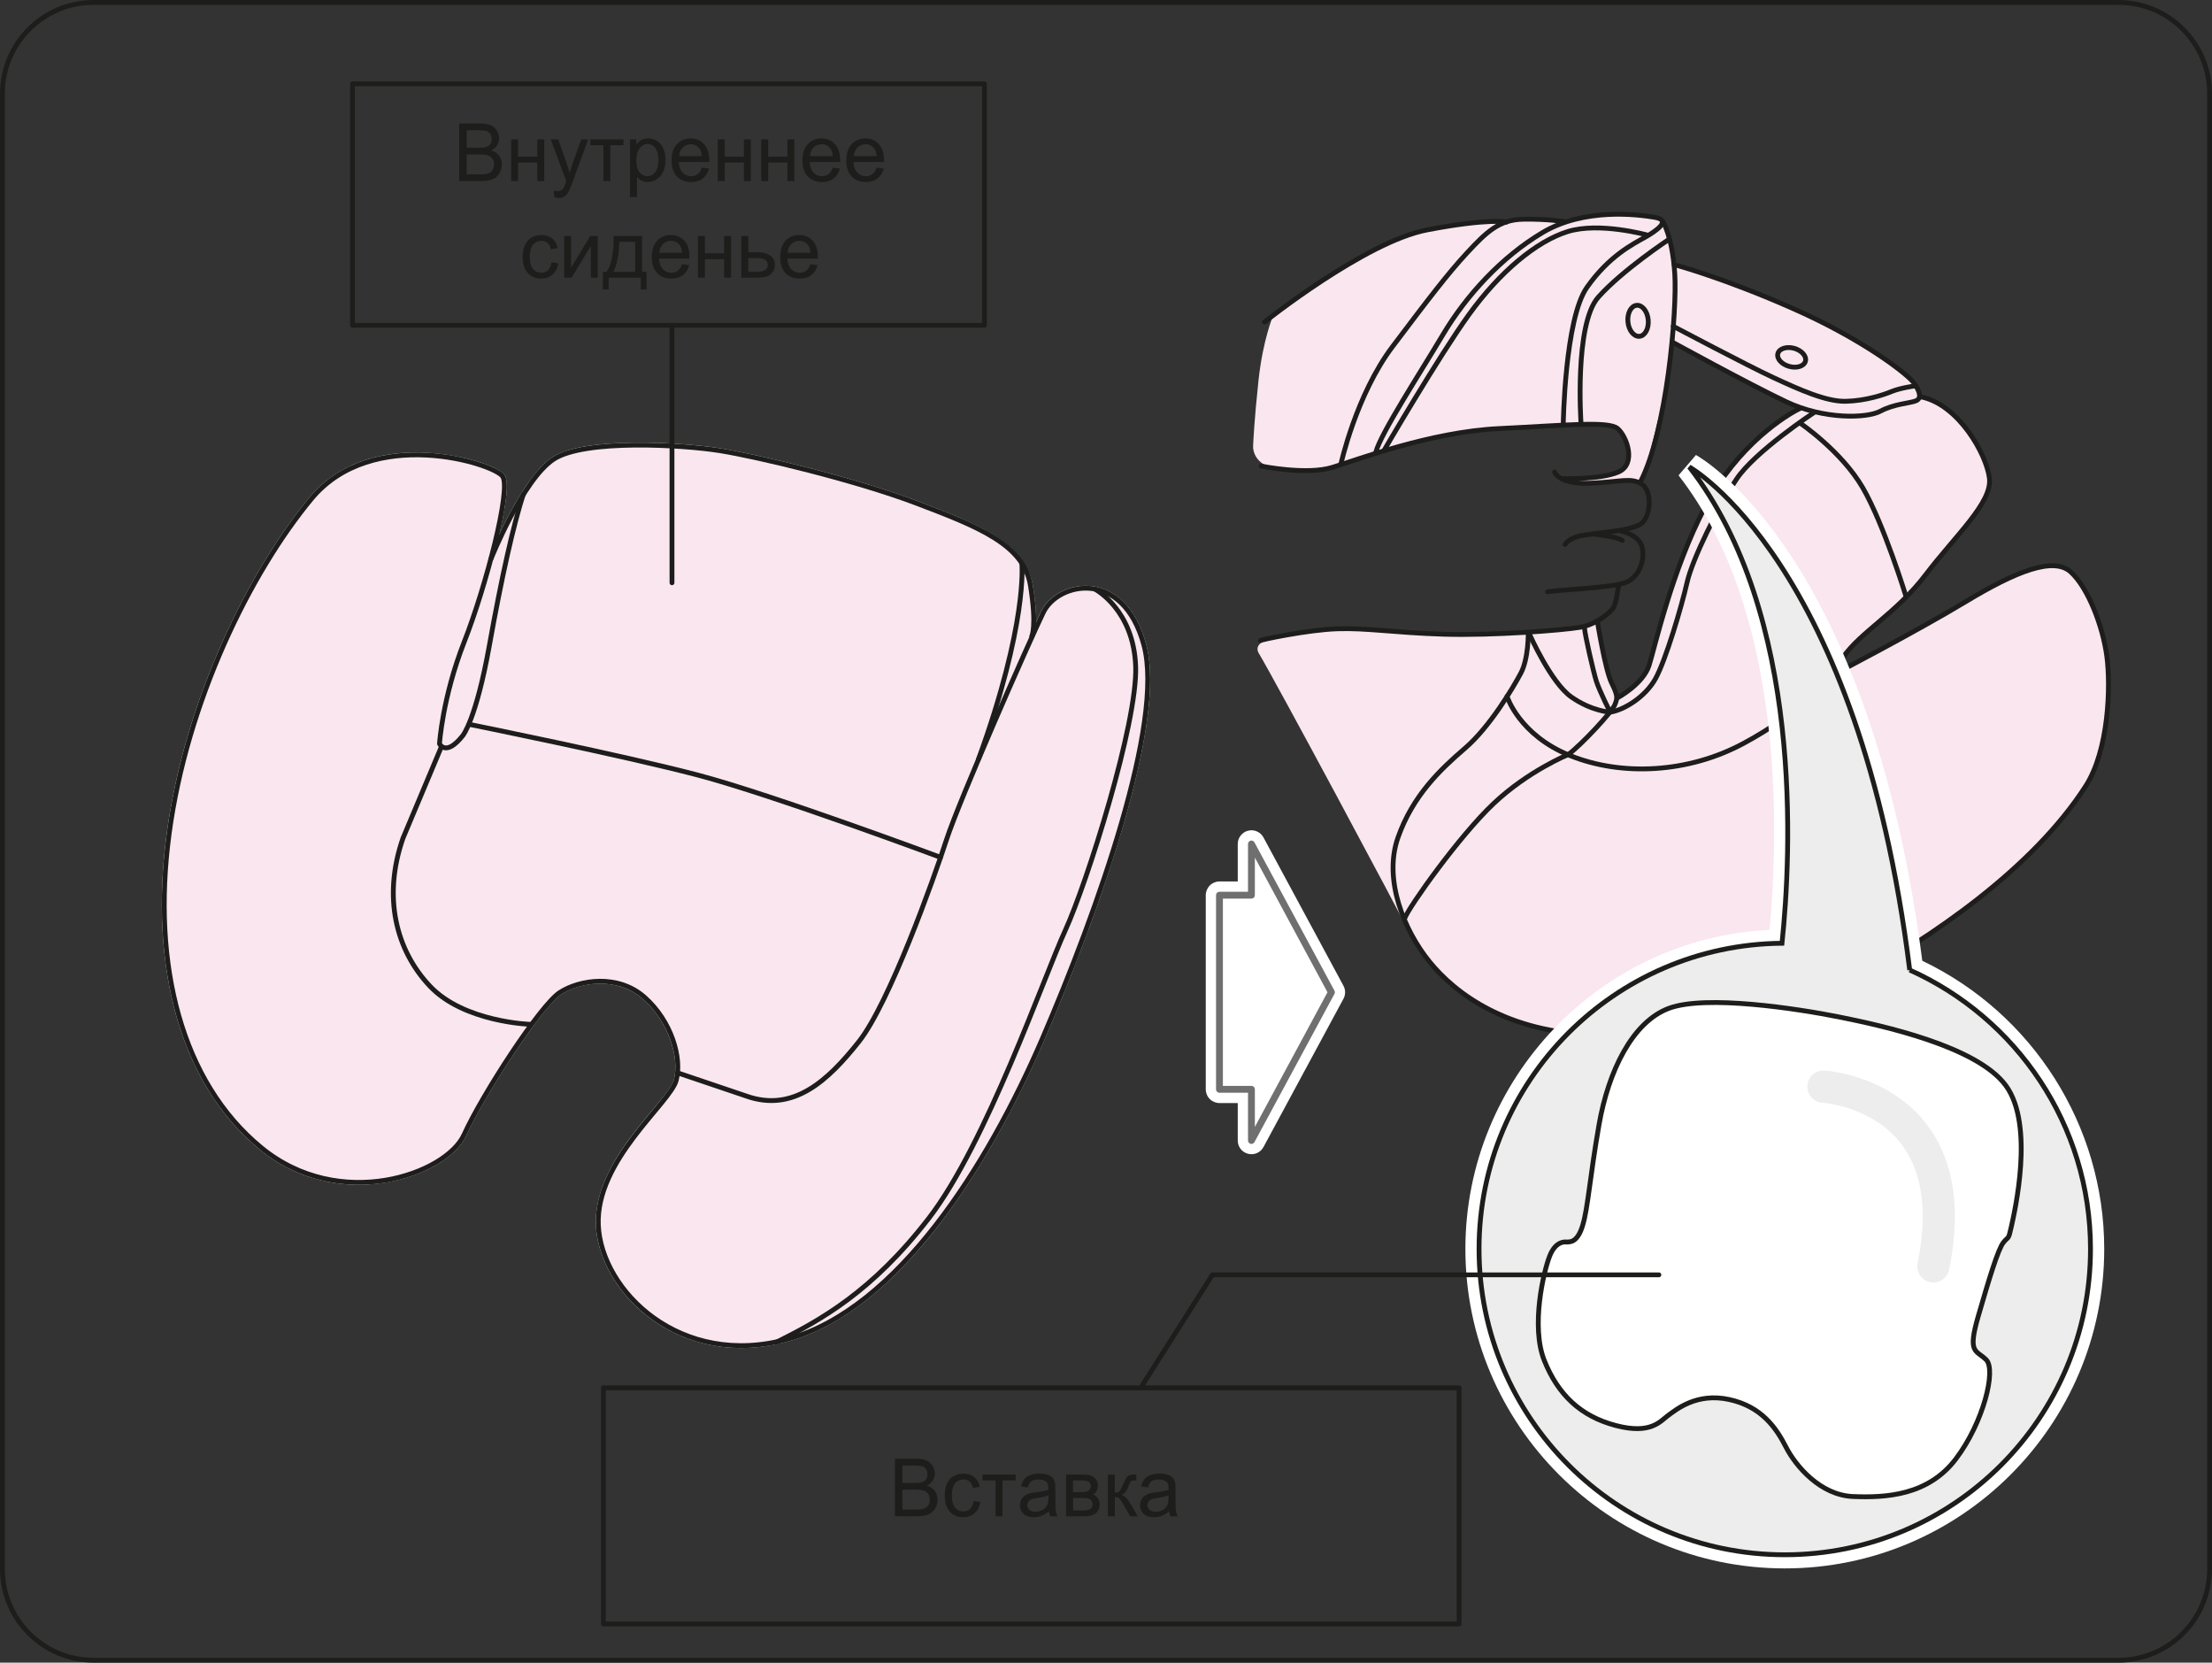
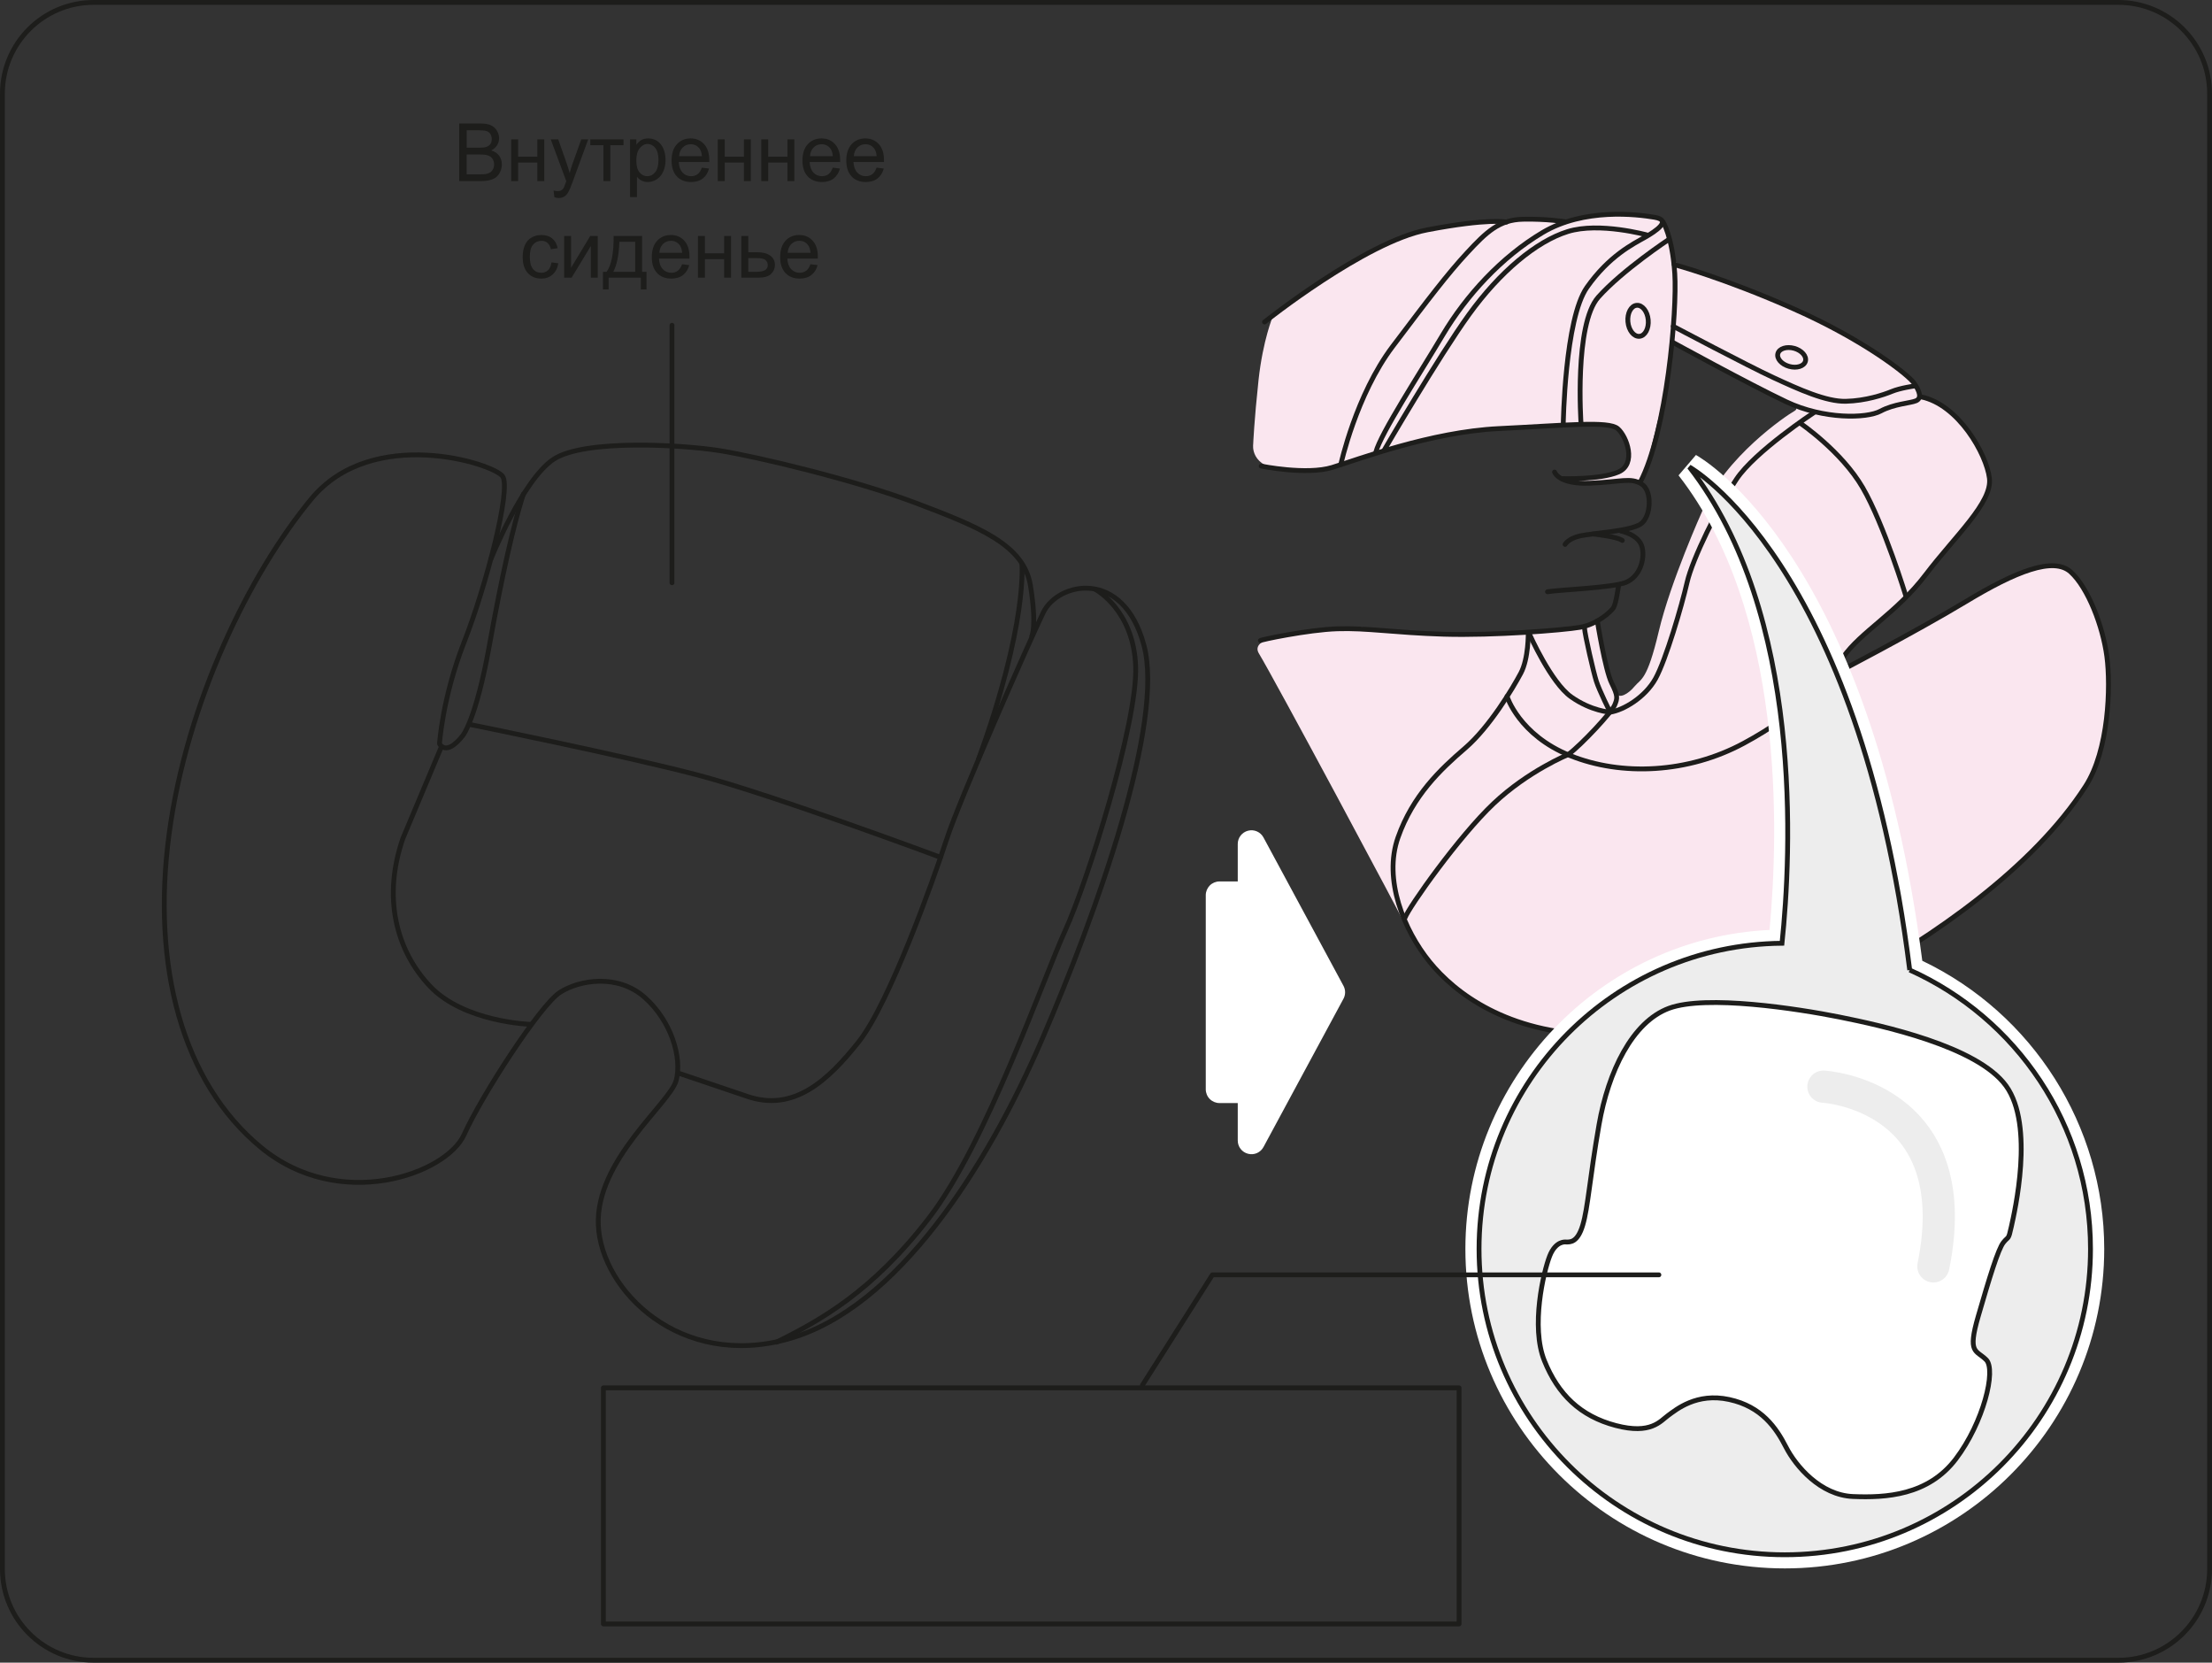
<svg xmlns="http://www.w3.org/2000/svg" xml:space="preserve" width="48.496mm" height="36.442mm" version="1.1" style="shape-rendering:geometricPrecision; text-rendering:geometricPrecision; image-rendering:optimizeQuality; fill-rule:evenodd; clip-rule:evenodd" viewBox="0 0 32508.03 24427.73">
  <rect x="0" y="0" width="32508.03" height="24427.73" fill="#333333" stroke="none" />
  <defs>
    <style type="text/css">
   
    .str1 {stroke:#1D1D1B;stroke-width:70.92;stroke-miterlimit:4}
    .str0 {stroke:#1D1D1B;stroke-width:70.92;stroke-linecap:round;stroke-linejoin:round;stroke-miterlimit:10}
    .str2 {stroke:#EDEDED;stroke-width:472.98;stroke-linecap:round;stroke-linejoin:round;stroke-miterlimit:4}
    .fil3 {fill:none;fill-rule:nonzero}
    .fil5 {fill:#1D1D1B;fill-rule:nonzero}
    .fil2 {fill:#706F6F;fill-rule:nonzero}
    .fil4 {fill:#EDEDED;fill-rule:nonzero}
    .fil1 {fill:white;fill-rule:nonzero}
    .fil0 {fill:#FAE6EF;fill-rule:nonzero}
   
  </style>
  </defs>
  <g id="Слой_x0020_1">
    <path class="fil0" d="M18417.31 6525.97c0,0 -59.12,344.54 472.91,384.29 532.1,39.28 763.56,-68.84 1053.94,-157.53 291.12,-88.62 857.74,-290.58 1438.71,-369.55 581.5,-79.03 1374.62,-148.07 1675.2,-138.15 300.3,9.92 649.88,-68.77 743.72,83.72 93.64,152.77 138.09,251.37 123.2,374.57 -14.68,123.2 -24.33,231.53 -319.94,290.65 -295.61,59.12 -527.61,49.4 -527.61,49.4 0,0 74.07,98.4 428.74,59.12 354.73,-39.48 429,-63.81 512.73,-24.6 83.45,39.28 113.02,-44.44 137.62,-98.81 24.8,-53.96 320.41,-1201.82 364.86,-1522.23l44.24 -320.14c0,0 -14.68,-142.85 93.38,-64.08 108.52,78.7 1315.77,684.8 1675.2,871.82 0,0 128.17,44.51 29.56,98.87 -98.4,53.89 -1015.2,664.76 -1350.02,1473.03 0,0 -463.26,1029.81 -635.66,1758.65 -172.14,729.24 -260.82,694.72 -354.67,807.8 -93.17,113.49 -231.33,192.45 -270.54,98.81 -39.75,-93.64 -147.81,-404.14 -197.21,-596.12 -49.47,-192.25 -59.12,-374.57 -59.12,-374.57 0,0 9.65,-88.48 -123.47,-34.32 -132.86,54.16 -891.73,127.96 -1285.67,137.62 -394.01,10.19 -1625.79,10.19 -2069.14,-98.34 0,0 -1743.77,10.12 -1517.27,384.23 226.84,374.57 2039.58,3754.06 2285.79,4246.88 246.61,492.35 1211.94,1408.68 3074.15,1369.4 1862.22,-39.21 3024.75,-502.47 4611.26,-1586.51 1586.51,-1083.5 2384.6,-2069.14 2482.93,-3063.96 98.87,-995.36 -167.18,-2000.37 -640.09,-2246.51 0,0 -157.99,-197.21 -1379.59,502.47 -1221.66,699.28 -1921.4,1064.13 -1921.4,1064.13 0,0 -144.25,86.61 70.52,-227.71 215.37,-314.51 885.09,-777.77 1111.86,-1092.76 226.77,-315.45 1113.6,-1132.91 1024.92,-1605.89 -88.68,-472.91 -492.82,-956.08 -847.55,-1074.25 0,0 -187.49,-68.84 -197.21,-127.96 -9.72,-59.12 -265.78,-443.42 -896.49,-748.68 -630.44,-306 -1398.96,-778.91 -2571.62,-1074.52 0,0 -103.63,-68.57 -123.47,-181.86 -19.37,-113.75 -108.06,-561.59 -325.17,-591.16 -216.58,-29.56 -699.21,-49.47 -1053.94,63.61 -354.73,113.69 -325.17,25 -458.03,15.08 -133.13,-9.92 -379.33,-19.84 -502.54,4.96 -123.41,24.6 -488.33,-34.52 -1010.17,73.8 -522.38,108.52 -1054.48,241.45 -2527.24,1324.95 0,0 -147.81,350.24 -212.09,941.4 -63.61,591.22 -78.49,940.93 -78.49,940.93z" />
-     <path class="fil0" d="M16845.2 9468.54c-168.12,-627.62 -544.17,-864.11 -889.18,-862.63 -286.83,0 -550,158.4 -656.65,377.59 -18.43,38.34 -44.44,94.38 -73.53,157.06 0.47,-11.4 1.41,-18.43 1.41,-30.5 0,-115.9 -11.6,-280.73 -48.93,-512.93 -19.91,-118.71 -66.5,-220.87 -125.62,-316.39l0 -0.47c0,-3.35 -3.28,-5.23 -4.69,-8.78 -3.08,-4.69 -5.9,-10.12 -9.25,-14.88 -258.01,-394.42 -827.64,-618.37 -1555.08,-895.08 -922.23,-349.24 -2352.15,-687.61 -2896.79,-775.16 -260.35,-41.83 -722.4,-83.45 -1186.87,-83.45 -515.48,1.41 -1029.61,48.93 -1284.06,214.7 -156.05,104.03 -310.49,301.31 -447.64,517.89 -4.02,4.02 -9.18,7.31 -11.33,13.74 -0.94,2.82 -1.88,6.1 -2.82,9.18 -123.47,197.68 -231.53,408.43 -312.64,580.56 65.02,-286.83 106.18,-536.59 106.18,-694.52 -0.47,-72.6 -6.17,-126.56 -31.91,-166.71 -97.46,-125.55 -646.99,-326.11 -1296.87,-330.87 -544.1,0 -1152.28,153.5 -1572.77,662.88 -903.79,1092.76 -1833.59,2981.45 -2095.89,4932.35 -47.99,357.82 -72.13,708.46 -72.13,1047.37 0,1509.9 475.79,2805.02 1433.75,3595.6 457.16,377.86 979.47,521.84 1460.49,521.84 754.11,-2.08 1408.68,-348.1 1580.35,-723.14 255.86,-572.25 1120.91,-1900.02 1393.53,-2072.9 140.03,-92.24 351.92,-159.87 574.87,-159.87 216.65,0 443.89,63.88 629.5,229.18 313.37,277.11 474.85,684.53 474.85,996.23 0,67.37 -7.31,129.84 -21.79,186.08 -69.51,299.43 -1145.71,1128.95 -1147.59,2084.56 0,19.84 0.47,38.74 1.41,57.25 37.87,831.67 889.85,1799.74 2135.17,1801.22 165.3,0 337.17,-17.5 514.54,-54.9 2.35,0.74 3.28,3.55 5.43,3.55 5.23,0 10.66,-0.94 15.42,-4.02 4.96,-1.88 10.59,-4.69 15.55,-7.57 51.82,-11.8 104.1,-23.39 156.59,-38.74 1617.01,-457.63 2934.59,-2538.84 3749.5,-4427.73 708.93,-1648.05 1551.72,-3965.68 1553.2,-5293.05 0,-193.86 -18.5,-366.73 -57.71,-514.54z" />
    <polygon class="fil1" points="18391.7,13151.88 17921.6,13151.88 17921.6,16004.49 18391.7,16004.49 18391.7,16756.72 19566.77,14578.52 18391.7,12399.64 " />
    <path class="fil1" d="M18568.13 13151.88l-176.36 0 0 -201.7 0 201.7 176.36 0zm769.53 1426.64l-748.68 -1387.83c-7.37,39.21 -26.28,74.94 -55.1,104.03 -38.34,37.81 -88.68,59.12 -142.11,59.12l-268.93 0 0 2449.15 268.93 0c53.42,0 103.77,21.32 142.11,59.12 28.82,28.62 47.73,64.35 55.57,103.56l748.21 -1387.16zm406.01 95.59l-1175.07 2177.87c-43.97,81.58 -136.68,122.74 -226.3,99.34 -89.62,-22.25 -152.03,-102.16 -152.03,-194.59l0 -550.53 -268.66 0c-53.16,0 -104.97,-21.79 -142.31,-59.12 -37.4,-37.34 -59.12,-89.15 -59.12,-142.58l0 -2852.61c0,-52.96 21.72,-104.77 59.12,-142.58 37.34,-37.34 89.15,-59.12 142.31,-59.12l268.66 0 0 -550.53c0,-91.97 62.41,-172.34 152.03,-195.06 89.62,-22.92 182.33,18.23 226.3,99.81l1175.07 2178.61c16.09,30.03 24.33,62.88 24.33,95.52 0,32.91 -8.24,66.03 -24.33,95.59z" />
    <polygon class="fil1" points="18391.23,13151.88 17921.6,13151.88 17921.6,16004.49 18391.23,16004.49 18391.23,16756.72 19566.77,14578.52 18391.23,12399.64 " />
-     <path class="fil2" d="M19509.06 14578.59l-1067.42 -1979.52 0 553.35 -50.41 0 0 -50.81 0 50.81 50.41 0c0,13 -4.96,25.54 -14.21,34.79 -9.65,9.65 -22.66,15.08 -36.2,15.08l-419.22 0 0 2751.86 419.22 0c13.54,0 26.54,5.43 36.2,15.15 9.25,9.18 14.21,21.72 14.21,34.72l0 552.88 1067.42 -1978.31zm102.16 24.13l-1175.47 2177.67c-11.13,20.11 -34.32,30.03 -56.78,24.87 -22.25,-5.97 -37.81,-25.34 -37.81,-48.53l0 -701.82 -419.08 0c-13.47,0 -26.21,-5.23 -35.93,-14.41 -9.18,-9.72 -14.88,-22.72 -14.88,-36.47l0 -2851.61c0,-13.74 5.7,-27.21 14.88,-36.4 9.72,-9.25 22.46,-14.41 35.93,-14.41l419.08 0 0 -701.89c0,-23.19 15.55,-43.03 37.81,-48.93 22.46,-5.23 45.65,4.96 56.78,25.54l1175.47 2178.41c4.02,7.78 5.9,15.62 5.9,23.86 0,8.04 -1.88,16.29 -5.9,24.13z" />
    <path class="fil3 str0" d="M9982 15769.94l986.11 333.42c695.46,246.68 1203.16,-231.53 1652.47,-797.14 449.52,-565.88 1101.94,-2392.17 1290.43,-2972.27 188.43,-580.03 1203.63,-2884.72 1421.21,-3334.98 217.52,-449.05 1174.07,-652.22 1478.93,478.88 304.33,1130.56 -681.78,3899.92 -1493.61,5784.59 -812.03,1885.21 -2131.55,3958.37 -3726.38,4407.89 -1594.76,449.78 -2754.68,-710.34 -2797.92,-1667.82 -43.5,-956.55 1058.44,-1797.19 1144.77,-2130.68 87.48,-333.42 -71.93,-870.41 -463.53,-1218.31 -391.33,-347.83 -957.02,-260.55 -1247.13,-72.13 -289.71,188.49 -1145.04,1508.02 -1406.33,2087.64 -261.09,580.03 -1826.76,1145.44 -2986.41,188.43 -1160.19,-956.55 -1609.71,-2667.67 -1348.62,-4610.26 260.82,-1943.12 1188.75,-3828.33 2088.05,-4915.59 898.83,-1087.33 2682.08,-521.91 2812.6,-333.42 130.31,188.43 -246.61,1623.85 -565.62,2435.88 -318.74,812.29 -362.04,1493.14 -362.04,1493.14 0,0 91.77,198.15 343.14,-120.66 0,0 192.92,-232.2 386.37,-1305.05 193.19,-1072.91 357.55,-1787.54 502.54,-2242.02" />
    <path class="fil3 str0" d="M7217.6 8206.73c0,0 463.73,-1159.72 918.27,-1459.55 454.01,-299.63 1904.31,-212.36 2445.59,-125.55 541.28,86.81 1971.75,425.38 2889.75,772.81 918.67,348.57 1575.39,609.59 1672.58,1208.59 96.46,599.47 19.37,743.99 19.37,743.99" />
    <path class="fil3 str0" d="M6482.93 10980.44l-560.66 1334.61c-299.43,859.62 -106.18,1642.82 396.29,2174.18 502.54,531.56 1478.93,560.66 1478.93,560.66" />
    <path class="fil3 str0" d="M6898.6 10642.6c0,0 2252.01,454.48 3354.15,743.92 1102.01,290.18 3566.97,1208.39 3566.97,1208.39" />
    <path class="fil3 str0" d="M15017.71 8283.81c0,0 87.28,879.93 -637.74,2871.05" />
    <path class="fil3 str0" d="M16100.28 8661.2c0,0 560.72,299.36 589.81,1130.56 29.09,831.46 -715.37,3180.13 -1034.1,3876.53 -319.27,695.46 -1160.19,3131.4 -2000.84,4223.62 -840.92,1092.29 -1604.48,1508.02 -2242.69,1826.82" />
    <path class="fil3 str0" d="M18583.55 4731.18c0,0 1478.86,-1179.03 2387.41,-1353.31 908.55,-174.08 1169.37,-115.9 1169.37,-115.9" />
    <path class="fil3 str0" d="M18535.01 6847.92c0,0 666.9,135.27 1043.82,19.37 376.92,-115.83 1450.3,-521.91 2445.59,-570.38 995.83,-47.99 1614.2,-115.36 1749.47,0 135.47,116.37 280.46,522.38 9.65,638.28 -270.47,115.83 -831.2,96.46 -831.2,96.46" />
    <path class="fil3 str0" d="M22845.97 6935.2c0,0 57.71,183.53 522.38,164.09 463.26,-19.1 589.28,-87.01 753.64,9.72 164.56,96.93 145.19,483.1 -9.72,589.75 -154.64,106.18 -715.37,135.27 -889.38,174.08 -173.81,38.28 -222.28,125.55 -222.28,125.55" />
    <path class="fil3 str0" d="M23416.35 7846.03c0,0 347.83,36.4 425.38,94.11" />
    <path class="fil3 str0" d="M23822.36 7802.59c0,0 267.93,50.81 311.23,239.3 43.97,188.49 -43.3,435.1 -238.63,514.6 -195.8,79.43 -978.73,108.52 -1152.82,137.62" />
    <path class="fil3 str0" d="M23785.96 8606.91c0,0 -36,261.09 -72.6,319.47 -36,58.18 -239.1,246.68 -492.82,289.71 -253.51,43.7 -1268.71,123.2 -2000.84,101.89 -731.86,-22.46 -1131.03,-94.58 -1565.67,-79.9 -435.1,14.14 -1152.82,166.44 -1131.1,173.81" />
    <path class="fil3 str0" d="M22147.64 10231.09c0,0 174.08,565.82 927.92,870.41 754.11,304.39 1732.91,260.35 2551.77,-181.86 819.4,-442.21 1196.12,-884.62 1457.21,-1261.34 260.82,-376.92 782.93,-645.12 1217.84,-1217.57 435.1,-572.32 978.73,-1058.5 934.76,-1414.37 -42.83,-354.73 -456.15,-1086.86 -1007.16,-1195.85" />
    <path class="fil3 str0" d="M23474.27 9122.11c0,0 116.37,724.35 210.68,912.77 94.11,188.7 86.81,225.16 43.3,326.85 -43.3,101.69 -478.41,572.72 -681.78,724.75 0,0 -586.93,238.83 -1094.63,718.18 -507.43,477.94 -1246.93,1521.49 -1304.64,1681.56" />
-     <path class="fil3 str0" d="M23771.49 10252.54c0,0 376.92,-202.44 464.2,-477.94 86.81,-275.97 333.42,-1391.85 818.93,-2319.78 485.71,-928.19 1210.53,-1363.3 1392.12,-1450.57" />
    <path class="fil3 str0" d="M22973.87 6236.86c0,0 21.79,-1551.72 348.37,-2015.45 326.11,-463.73 681.25,-638.01 847.95,-732.12 166.71,-94.58 405.81,-253.98 144.99,-297.02 -261.09,-44.24 -1036.45,-138.09 -1645.64,224.42 -608.65,362.31 -1123.25,927.92 -1464.45,1500.65 -340.52,572.79 -913.31,1449.83 -985.64,1725.54" />
    <path class="fil3 str0" d="M24438.59 3257.42c0,0 137.68,210.21 174.08,761.22 36.2,550.94 -116.37,2319.04 -507.5,3066.31" />
    <path class="fil3 str0" d="M23234.96 6221.84c0,0 -101.22,-1456.4 253.51,-1855.85 355.6,-398.24 1036.92,-847.95 1036.92,-847.95" />
    <path class="fil3 str0" d="M24206.66 3452.55c0,0 -703.57,-195.13 -1167.29,-50.41 -463.93,144.52 -1000.25,594.77 -1450.04,1217.84 -449.52,623.13 -1247.13,1993.53 -1247.13,1993.53" />
    <path class="fil3 str0" d="M19704.86 6823.65c0,0 224.42,-1021.77 760.75,-1732.17 536.59,-710.81 812.29,-1072.85 1095.1,-1377.24 282.61,-304.79 471.1,-485.91 819.4,-493.29 347.63,-7.78 622.86,36.47 622.86,36.47" />
    <path class="fil3 str0" d="M24605.36 3887.86c0,0 732.12,195.53 1761.47,652.62 1029.61,455.95 1674.73,963.92 1761.53,1086.86 87.01,123.67 116.1,225.36 29.09,261.29 -86.81,36.2 -319.01,43.77 -521.91,152.1 -202.7,108.52 -833.61,123.67 -1384.55,-137.68 -551,-261.02 -1674.73,-877.31 -1674.73,-877.31" />
    <path class="fil3 str0" d="M24590.48 4793.79c0,0 1095.1,580.03 1472.02,753.84 376.72,174.28 775.9,355.4 1065.34,348.1 290.11,-7.11 551.2,-93.84 674.41,-144.72 123.41,-51.08 333.42,-80.17 333.42,-80.17" />
    <path class="fil3 str0" d="M26533.07 5307.12c-20.38,73.53 -127.49,107.39 -239.3,75.88 -111.61,-30.97 -186.15,-115.16 -165.77,-188.9 20.31,-73.06 127.43,-107.59 239.77,-76.62 111.61,31.71 185.61,115.83 165.3,189.63z" />
    <path class="fil3 str0" d="M24093.57 4941.13c-82.25,7.31 -158.4,-88.68 -169.52,-214.03 -11.13,-125.82 46.59,-234.08 128.9,-241.45 82.72,-7.31 158.4,88.68 169.52,214.23 11.13,126.56 -46.12,234.14 -128.9,241.25z" />
    <path class="fil3 str0" d="M26656.74 6062.71c0,0 -870.01,572.79 -1138.14,979 -267.93,405.61 -645.38,1166.76 -724.82,1514.65 -79.43,348.57 -311.7,1138.4 -463.73,1413.64 -152.5,275.7 -471.77,464.2 -667.3,493.29 0,0 -159.4,-318.8 -202.91,-456.42 -43.5,-137.62 -166.98,-674.68 -174.28,-783.2" />
    <path class="fil3 str0" d="M22481.05 9324.69c0,0 311.7,703.7 608.72,913.44 297.49,210.28 572.72,225.16 572.72,225.16" />
    <path class="fil3 str0" d="M26874.26 9948.42c0,0 1283.13,-666.9 2015.05,-1109.31 732.59,-442.48 1290.63,-666.83 1544.15,-434.64 253.98,231.53 471.03,797.14 529.22,1239.62 58.18,441.94 29.09,1376.97 -311.63,1906.19 -782.53,1215.96 -2269.23,2225.93 -3450.67,2871.25 -1181.44,645.38 -2414.16,811.62 -3733.21,783 -1319.52,-29.09 -2080.74,-609.66 -2457.66,-1073.38 -376.92,-463.73 -681.78,-1210.53 -464.2,-1826.76 217.59,-616.49 623.6,-1000.79 986.11,-1312.22 362.51,-311.63 703.03,-884.42 818.93,-1101.94 115.83,-217.59 108.99,-594.71 108.99,-594.71" />
    <path class="fil3 str0" d="M26453.64 6215.14c0,0 609.12,412.92 921.02,949.71 311.7,536.05 637.81,1602.13 637.81,1602.13" />
    <path class="fil1" d="M26230.15 23043.12c-2588.24,0 -4694.52,-2105.07 -4694.52,-4693.71 0,-2503.31 1989.51,-4569.64 4470.09,-4686.68 136.21,-1464.51 219.46,-4680.58 -1337.49,-6678.53l255.86 -299.63c104.77,57.71 2556.26,1485.29 3326.26,7431.23 1628.07,778.24 2673.77,2428.1 2673.77,4233.61 0,2588.64 -2106.28,4693.71 -4693.98,4693.71z" />
    <path class="fil4" d="M28065.62 14251.34c-749.82,-6007.14 -3238.99,-7390.48 -3238.99,-7390.48 1684.92,2162.05 1497.63,5706.57 1362.09,6997.47 -2461.88,22.46 -4452.33,2023.76 -4452.33,4491.34 0,2480.85 2011.97,4493.02 4493.02,4493.02 2481.79,0 4493.02,-2012.17 4493.02,-4493.02 0,-1826.76 -1091.82,-3395.51 -2656.81,-4098.34z" />
    <path class="fil3 str1" d="M28065.62 14251.34c-749.82,-6007.14 -3238.99,-7390.48 -3238.99,-7390.48 1684.92,2162.05 1497.63,5706.57 1362.09,6997.47 -2461.88,22.46 -4452.33,2023.76 -4452.33,4491.34 0,2480.85 2011.97,4493.02 4493.02,4493.02 2481.79,0 4493.02,-2012.17 4493.02,-4493.02 0,-1826.76 -1091.82,-3395.51 -2656.81,-4098.34z" />
    <path class="fil1" d="M23013.62 18247.65c0,0 -149.21,-25.34 -239.77,207.33 -90.83,233.2 -278.79,1036.98 -77.56,1536.17 200.49,498.45 531.09,816.52 1049.92,952.73 518.09,136.01 654.3,-65.02 770.67,-149.21 117.04,-83.92 415.26,-336.97 894.81,-233.14 479.35,103.56 693.11,420.42 835.96,699.75 142.58,278.99 505.56,706.32 984.7,725.69 479.75,19.64 1101.94,-13 1510.3,-550.73 408.16,-538 596.18,-1309.34 447.44,-1458.08 -149.68,-149.21 -279.05,-83.92 -116.84,-641.83 161.75,-557.1 291.32,-985.37 369.61,-1082.3 77.56,-97 70.45,-25.81 116.37,-233.2 45.65,-207.33 343.61,-1483.82 -77.56,-2067.2 -421.43,-583.38 -1834.13,-887.77 -2449.88,-1011.45 -615.55,-122.94 -1957.27,-329.86 -2501.9,-129.3 -544.1,200.76 -894.07,933.35 -1030.28,1711.13 -136.01,777.71 -161.75,1218.31 -239.84,1477.45 -77.56,259.21 -187.96,246.21 -246.14,246.21z" />
    <path class="fil3 str0" d="M23013.62 18247.65c0,0 -149.21,-25.34 -239.77,207.33 -90.83,233.2 -278.79,1036.98 -77.56,1536.17 200.49,498.45 531.09,816.52 1049.92,952.73 518.09,136.01 654.3,-65.02 770.67,-149.21 117.04,-83.92 415.26,-336.97 894.81,-233.14 479.35,103.56 693.11,420.42 835.96,699.75 142.58,278.99 505.56,706.32 984.7,725.69 479.75,19.64 1101.94,-13 1510.3,-550.73 408.16,-538 596.18,-1309.34 447.44,-1458.08 -149.68,-149.21 -279.05,-83.92 -116.84,-641.83 161.75,-557.1 291.32,-985.37 369.61,-1082.3 77.56,-97 70.45,-25.81 116.37,-233.2 45.65,-207.33 343.61,-1483.82 -77.56,-2067.2 -421.43,-583.38 -1834.13,-887.77 -2449.88,-1011.45 -615.55,-122.94 -1957.27,-329.86 -2501.9,-129.3 -544.1,200.76 -894.07,933.35 -1030.28,1711.13 -136.01,777.71 -161.75,1218.31 -239.84,1477.45 -77.56,259.21 -187.96,246.21 -246.14,246.21z" />
    <path class="fil3 str2" d="M26797.18 15965.07c0,0 2128.27,118.24 1616.07,2640.46" />
    <path class="fil3 str1" d="M32472.57 23051.7c0,740.64 -600.41,1340.57 -1340.77,1340.57l-29755.56 0c-740.37,0 -1340.77,-599.94 -1340.77,-1340.57l0 -21675.46c0,-740.64 600.41,-1340.77 1340.77,-1340.77l29755.56 0c740.37,0 1340.77,600.14 1340.77,1340.77l0 21675.46z" />
-     <path class="fil5" d="M17172.59 21970c-36.87,15.35 -92.44,28.62 -166.24,39.28 -41.83,6.1 -71.66,13.21 -88.88,20.78 -17.29,7.84 -30.77,19.17 -40.22,33.85 -9.45,14.88 -14.21,31.17 -14.21,49.13 0,27.95 10.39,50.88 30.97,69.31 20.58,18.7 50.61,27.89 90.09,27.89 39.28,0 74.27,-8.71 104.77,-26.21 30.5,-17.5 52.96,-41.63 67.43,-71.93 10.86,-23.39 16.29,-58.18 16.29,-104.03l0 -38.07zm28.82 307.88c-10.59,-21.52 -17.23,-46.79 -20.31,-75.88 -37.81,32.85 -74,56.04 -108.99,69.24 -34.79,13.74 -72.39,20.38 -112.35,20.38 -65.96,0 -116.57,-16.36 -152.03,-49.4 -35.46,-32.64 -53.22,-74.74 -53.22,-126.09 0,-30.03 6.64,-57.45 20.11,-82.05 13.21,-25.07 30.97,-44.91 52.49,-59.79 21.79,-15.15 46.12,-26.54 73.33,-34.32 20.04,-5.23 50.07,-10.39 90.56,-15.35 82.25,-9.92 142.85,-21.99 181.59,-35.93 0.47,-14.21 0.47,-23.19 0.47,-27.21 0,-42.36 -9.45,-72.13 -28.82,-89.42 -26.01,-23.6 -64.55,-35.19 -115.9,-35.19 -47.99,0 -83.25,8.71 -106.18,25.74 -22.72,17.03 -39.75,47.32 -50.61,90.83l-99.54 -13.94c8.98,-43.3 23.86,-78.49 44.71,-105.24 20.78,-26.75 50.81,-47.32 89.82,-61.74 39.28,-14.41 84.93,-21.72 136.48,-21.72 51.28,0 92.91,6.37 125.08,18.63 31.91,12.07 55.57,27.68 70.72,46.39 15.15,18.63 25.54,42.3 31.71,70.72 3.28,17.7 4.96,49.6 4.96,95.72l0 138.62c0,96.66 2.35,157.73 6.57,183.27 4.29,25.74 13,50.07 25.81,73.74l-106.45 0zm-919.41 -613.14l101.96 0 0 264.84c32.38,0 55.1,-6.17 68.1,-18.9 13,-12.8 32.18,-49.67 57.45,-110.94 20.11,-48.46 36.2,-80.37 48.73,-95.79 12.27,-15.35 26.75,-25.74 43.03,-31.17 16.09,-5.23 42.1,-8.04 78.03,-8.04l20.38 0 0 85.8 -28.42 -0.47c-26.68,0 -43.97,4.02 -51.55,12.07 -7.78,8.51 -19.84,33.85 -36.2,75.68 -15.35,39.95 -29.56,67.9 -42.3,83.25 -12.8,15.35 -32.64,29.29 -59.39,42.1 43.77,11.8 86.81,53.42 128.9,124.61l111.61 190.1 -112.08 0 -108.79 -190.1c-22.19,-38.07 -41.63,-63.14 -58.18,-75.21 -16.56,-12.07 -36.4,-18.23 -59.32,-18.23l0 283.55 -101.96 0 0 -613.14zm-512.19 527.54l134.13 0c57.65,0 97.13,-6.84 118.65,-20.31 21.58,-13.74 32.91,-37.4 34.05,-70.72 0,-19.64 -6.37,-37.81 -18.63,-54.63 -12.53,-16.76 -28.62,-27.42 -48.73,-31.91 -20.11,-4.29 -52.02,-6.64 -96.26,-6.64l-123.2 0 0 184.2zm0 -269.54l108.59 0c43.24,0 73.27,-2.41 89.35,-6.9 16.29,-4.69 30.77,-13.94 43.5,-28.15 13,-13.94 19.37,-30.97 19.37,-50.61 0,-32.11 -11.33,-54.56 -33.78,-67.37 -22.46,-12.53 -60.8,-19.17 -115.16,-19.17l-111.88 0 0 172.21zm-101.89 -258.01l234.81 0c57.71,0 100.48,4.69 128.63,14.61 28.15,9.99 52.28,27.95 72.6,53.96 20.11,26.21 30.3,57.71 30.3,94.11 0,29.29 -6.17,54.83 -18.03,76.62 -11.8,21.72 -29.49,39.95 -53.42,54.36 28.42,9.72 51.82,27.68 70.45,54.16 18.7,26.28 27.95,57.71 27.95,93.64 -3.82,58.18 -24.13,101.42 -61,129.37 -36.93,28.15 -90.83,42.3 -161.28,42.3l-271.01 0 0 -613.14zm-261.29 305.26c-36.93,15.35 -92.24,28.62 -166.24,39.28 -41.89,6.1 -71.46,13.21 -88.95,20.78 -17.23,7.84 -30.7,19.17 -40.22,33.85 -9.18,14.88 -13.94,31.17 -13.94,49.13 0,27.95 10.19,50.88 30.77,69.31 20.58,18.7 50.61,27.89 90.36,27.89 39.01,0 74,-8.71 104.5,-26.21 30.5,-17.5 52.96,-41.63 67.37,-71.93 10.86,-23.39 16.36,-58.18 16.36,-104.03l0 -38.07zm28.82 307.88c-10.39,-21.52 -17.29,-46.79 -20.31,-75.88 -37.6,32.85 -74.07,56.04 -108.79,69.24 -34.99,13.74 -72.39,20.38 -112.35,20.38 -65.96,0 -116.84,-16.36 -152.3,-49.4 -35.46,-32.64 -53.16,-74.74 -53.16,-126.09 0,-30.03 6.84,-57.45 20.04,-82.05 13.47,-25.07 31.04,-44.91 52.75,-59.79 21.52,-15.15 46.12,-26.54 73.33,-34.32 19.84,-5.23 50.14,-10.39 90.29,-15.35 82.32,-9.92 142.85,-21.99 181.66,-35.93 0.47,-14.21 0.67,-23.19 0.67,-27.21 0,-42.36 -9.65,-72.13 -28.82,-89.42 -26.01,-23.6 -64.82,-35.19 -116.1,-35.19 -47.79,0 -83.25,8.71 -105.98,25.74 -22.92,17.03 -39.68,47.32 -50.61,90.83l-99.54 -13.94c8.98,-43.3 23.86,-78.49 44.44,-105.24 20.85,-26.75 50.88,-47.32 90.09,-61.74 39.28,-14.41 84.66,-21.72 136.21,-21.72 51.35,0 93.17,6.37 125.15,18.63 32.11,12.07 55.77,27.68 70.65,46.39 15.15,18.63 25.81,42.3 31.71,70.72 3.55,17.7 5.23,49.6 5.23,95.72l0 138.62c0,96.66 2.08,157.73 6.37,183.27 4.49,25.74 13,50.07 25.81,73.74l-106.45 0zm-996.77 -613.14l488.33 0 0 85.8 -193.66 0 0 527.34 -101.22 0 0 -527.34 -193.45 0 0 -85.8zm-131.18 388.52l100.01 13.21c-10.93,70.52 -38.81,125.62 -83.99,165.3 -45.11,40.02 -100.48,59.86 -165.97,59.86 -82.32,0 -148.27,-27.42 -198.41,-82.05 -49.87,-55.1 -74.94,-133.59 -74.94,-236.02 0,-66.23 10.86,-124.14 32.38,-173.81 21.52,-49.67 54.16,-86.81 98.13,-111.61 43.97,-24.8 91.77,-37.34 143.31,-37.34 65.29,0 118.71,17.03 160.07,50.61 41.63,33.78 68.1,81.58 79.97,143.52l-99.07 15.35c-9.52,-41.16 -26.08,-72.13 -50.14,-92.71 -23.93,-20.78 -52.75,-31.17 -86.81,-31.17 -51.35,0 -92.91,18.63 -125.08,56.24 -31.97,37.4 -47.99,96.73 -47.99,178.1 0,82.52 15.35,142.11 46.32,179.44 30.97,37.4 71.39,56.04 121.06,56.04 39.95,0 73.33,-12.53 100.28,-37.6 26.75,-25.07 43.77,-63.61 50.88,-115.36zm-1045.5 124.61l206.46 0c35.46,0 60.33,-1.21 74.74,-4.02 25.07,-4.49 46.32,-12.07 63.35,-22.92 16.83,-10.86 30.77,-26.75 41.89,-47.32 10.86,-20.31 16.29,-44.17 16.29,-71.19 0,-31.44 -7.78,-58.85 -23.66,-82.25 -15.82,-23.46 -37.81,-39.48 -65.96,-49 -28.15,-9.45 -68.57,-14.41 -121.33,-14.41l-191.78 0 0 291.12zm0 -390.66l179.24 0c48.73,0 83.52,-3.28 104.77,-9.92 27.89,-8.51 48.73,-22.46 62.88,-42.1 14.21,-19.64 21.32,-44.44 21.32,-74 0,-28.15 -6.64,-52.75 -19.84,-74 -13.27,-21.52 -31.97,-36 -56.57,-44.04 -24.53,-7.78 -66.43,-11.8 -126.02,-11.8l-165.77 0 0 255.86zm-109.93 490.67l0 -846.35 311.16 0c63.41,0 114.22,8.51 152.56,25.54 38.28,17.03 68.31,43.77 89.82,79.23 21.79,35.46 32.64,72.86 32.64,111.61 0,36.2 -9.65,70.52 -28.82,102.16 -19.17,31.91 -48.26,57.71 -87.01,77.35 50.07,15.15 88.62,40.69 115.63,76.82 26.95,36.2 40.42,79.03 40.42,128.17 0,39.75 -8.31,76.62 -24.6,110.47 -16.29,34.25 -36.67,60.26 -60.8,78.76 -24.06,18.63 -54.36,32.58 -90.76,42.1 -36.47,9.45 -81.11,14.14 -133.86,14.14l-316.39 0z" />
    <polygon class="fil3 str0" points="21442.93,23858.9 8867.53,23858.9 8867.53,20390.53 21442.93,20390.53 " />
    <path class="fil5" d="M12548.19 2294.84l335.5 0c-4.49,-51.55 -17.5,-90.09 -38.54,-115.83 -32.38,-40.02 -74.47,-60.06 -126.02,-60.06 -46.79,0 -86.07,15.82 -117.98,47.73 -31.91,32.18 -49.67,74.74 -52.96,128.17zm334.36 168.12l105.24 13.27c-16.56,62.67 -47.32,111.41 -92.24,146.13 -44.91,34.52 -102.16,51.82 -171.94,51.82 -87.95,0 -157.73,-27.68 -209.01,-82.78 -51.55,-55.1 -77.35,-132.66 -77.35,-232.47 0,-103.1 26.01,-183 78.03,-239.97 52.02,-57.04 119.65,-85.4 202.64,-85.4 80.44,0 145.93,27.89 196.81,83.45 51.08,55.84 76.35,134.33 76.35,235.55 0,6.37 0,15.62 -0.47,27.68l-448.11 0c3.75,67.37 22.46,118.91 56.04,154.84 33.58,35.73 75.41,53.69 125.55,53.69 37.4,0 69.31,-9.92 95.52,-30.03 26.54,-20.11 47.59,-52.02 62.94,-95.79zm-978.53 -168.12l335.29 0c-4.49,-51.55 -17.23,-90.09 -38.28,-115.83 -32.44,-40.02 -74.47,-60.06 -126.29,-60.06 -46.86,0 -86.07,15.82 -117.98,47.73 -31.71,32.18 -49.47,74.74 -52.75,128.17zm334.36 168.12l105.24 13.27c-16.76,62.67 -47.53,111.41 -92.24,146.13 -44.91,34.52 -102.36,51.82 -172.14,51.82 -87.74,0 -157.53,-27.68 -209.07,-82.78 -51.28,-55.1 -77.09,-132.66 -77.09,-232.47 0,-103.1 26.01,-183 78.09,-239.97 52.02,-57.04 119.38,-85.4 202.37,-85.4 80.44,0 146.13,27.89 197.01,83.45 50.81,55.84 76.35,134.33 76.35,235.55 0,6.37 -0.2,15.62 -0.47,27.68l-448.11 0c3.82,67.37 22.46,118.91 56.04,154.84 33.38,35.73 75.48,53.69 125.62,53.69 37.34,0 69.04,-9.92 95.52,-30.03 26.48,-20.11 47.26,-52.02 62.88,-95.79zm-1050.39 -415.67l101.69 0 0 255.12 282.34 0 0 -255.12 101.89 0 0 613.14 -101.89 0 0 -271.95 -282.34 0 0 271.95 -101.69 0 0 -613.14zm-639.69 0l101.96 0 0 255.12 282.34 0 0 -255.12 101.69 0 0 613.14 -101.69 0 0 -271.95 -282.34 0 0 271.95 -101.96 0 0 -613.14zm-567.76 247.55l335.29 0c-4.49,-51.55 -17.23,-90.09 -38.28,-115.83 -32.64,-40.02 -74.47,-60.06 -126.29,-60.06 -46.86,0 -86.07,15.82 -117.98,47.73 -31.97,32.18 -49.47,74.74 -52.75,128.17zm334.36 168.12l105.24 13.27c-16.76,62.67 -47.26,111.41 -92.24,146.13 -44.91,34.52 -102.36,51.82 -172.14,51.82 -87.74,0 -157.46,-27.68 -209.07,-82.78 -51.55,-55.1 -77.09,-132.66 -77.09,-232.47 0,-103.1 26.01,-183 78.09,-239.97 52.02,-57.04 119.65,-85.4 202.37,-85.4 80.44,0 146.2,27.89 197.01,83.45 50.81,55.84 76.35,134.33 76.35,235.55 0,6.37 -0.2,15.62 -0.47,27.68l-448.11 0c3.82,67.37 22.46,118.91 56.04,154.84 33.58,35.73 75.48,53.69 125.62,53.69 37.34,0 69.04,-9.92 95.52,-30.03 26.48,-20.11 47.26,-52.02 62.88,-95.79zm-963.38 -105.64c0,78.96 15.62,137.35 46.86,174.95 31.44,37.6 69.24,56.51 113.69,56.51 45.45,0 84.19,-19.64 116.37,-58.65 32.18,-39.01 48.46,-99.54 48.46,-181.32 0,-78.29 -15.82,-136.95 -47.26,-175.76 -31.44,-38.74 -69.31,-58.38 -113.08,-58.38 -43.24,0 -81.58,20.78 -114.89,62.21 -33.58,41.36 -50.14,101.69 -50.14,180.45zm-92.24 537.93l0 -847.95 92.71 0 0 79.63c21.99,-31.17 46.59,-54.36 74.27,-70.18 27.42,-15.42 60.73,-23.19 100.01,-23.19 51.35,0 96.46,13.27 135.74,40.22 39.28,27.15 68.84,65.02 88.88,114.22 19.91,48.93 30.03,102.63 30.03,161.01 0,62.88 -11.06,119.45 -33.05,169.52 -22.25,50.41 -54.16,88.68 -96.26,115.7 -42.1,26.68 -86.34,39.95 -132.66,39.95 -33.85,0 -64.35,-7.37 -91.3,-21.79 -26.95,-14.68 -49.2,-33.11 -66.7,-55.57l0 298.43 -101.69 0zm-584.52 -847.95l488.26 0 0 85.8 -193.39 0 0 527.34 -101.22 0 0 -527.34 -193.66 0 0 -85.8zm-462.12 861.9c-19.64,0 -41.63,-4.22 -65.69,-12.74l-11.4 -97.46c22.46,6.17 41.89,9.25 58.45,9.25 22.66,0 40.62,-4.02 54.36,-11.6 13.47,-7.57 24.6,-18.43 33.31,-32.38 6.44,-10.39 16.83,-36.2 31.04,-77.35 1.88,-5.63 4.96,-14.14 9.18,-25.27l-228.18 -614.35 109.93 0 124.88 354.93c16.29,45.18 30.7,92.44 43.77,142.11 11.53,-47.53 25.54,-94.38 41.83,-139.76l128.43 -357.28 101.62 0 -228.38 623.53c-24.6,67.43 -43.5,113.55 -57.25,139.09 -17.96,34.25 -38.81,59.59 -62.21,75.41 -23.39,15.82 -51.28,23.86 -83.72,23.86zm-700.15 -861.9l101.89 0 0 255.12 282.34 0 0 -255.12 101.69 0 0 613.14 -101.69 0 0 -271.95 -282.34 0 0 271.95 -101.89 0 0 -613.14zm-654.1 513.13l206.66 0c35.46,0 60.33,-1.21 74.47,-4.02 25.34,-4.49 46.59,-12.07 63.41,-22.92 17.03,-10.93 30.97,-26.75 41.83,-47.06 11.13,-20.58 16.56,-44.51 16.56,-71.46 0,-31.44 -8.04,-58.85 -23.86,-82.25 -15.89,-23.19 -37.87,-39.55 -65.76,-49 -28.15,-9.45 -68.57,-14.14 -121.53,-14.14l-191.78 0 0 290.85zm0 -390.66l179.44 0c48.73,0 83.52,-3.28 104.57,-9.92 27.89,-8.31 48.93,-22.46 63.08,-42.1 14.21,-19.64 21.32,-44.44 21.32,-74 0,-28.15 -6.64,-52.75 -19.84,-74.07 -13.27,-21.52 -31.97,-35.93 -56.57,-43.97 -24.53,-7.78 -66.63,-11.8 -126.22,-11.8l-165.77 0 0 255.86zm-109.73 490.67l0 -846.35 311.16 0c63.41,0 114.22,8.51 152.56,25.54 38.28,17.03 68.1,43.77 89.82,79.23 21.79,35.73 32.64,72.86 32.64,111.61 0,36.2 -9.65,70.45 -28.82,102.16 -19.44,31.91 -48.26,57.92 -87.28,77.56 50.34,14.88 88.88,40.42 115.9,76.62 26.95,36.2 40.42,79.03 40.42,128.17 0,39.75 -8.31,76.62 -24.6,110.67 -16.56,34.05 -36.67,60.06 -61,78.76 -24.13,18.43 -54.43,32.38 -90.83,41.83 -36.4,9.52 -80.84,14.21 -133.59,14.21l-316.39 0z" />
    <path class="fil5" d="M11576.22 3713.71l335.56 0c-4.49,-51.55 -17.5,-90.09 -38.54,-115.9 -32.44,-39.95 -74.54,-60.06 -126.09,-60.06 -46.79,0 -86.07,15.89 -117.98,47.79 -31.91,32.18 -49.67,74.74 -52.96,128.17zm334.36 168.12l105.24 13.27c-16.56,62.67 -47.32,111.34 -92.24,146.13 -44.91,34.52 -102.16,51.75 -171.94,51.75 -87.95,0 -157.73,-27.62 -209.01,-82.72 -51.55,-55.1 -77.35,-132.66 -77.35,-232.47 0,-103.1 26.01,-183.06 78.03,-240.04 52.02,-56.98 119.65,-85.33 202.7,-85.33 80.17,0 145.86,27.89 196.74,83.45 51.08,55.84 76.35,134.33 76.35,235.55 0,6.37 0,15.55 -0.47,27.62l-448.11 0c3.75,67.43 22.46,118.98 56.04,154.91 33.58,35.73 75.41,53.69 125.55,53.69 37.4,0 69.31,-9.92 95.59,-30.03 26.48,-20.11 47.53,-52.02 62.88,-95.79zm-913.71 112.08l106.85 0c64.55,0 110.67,-8.24 138.09,-24.33 27.68,-16.09 41.43,-41.36 41.43,-75.68 0,-26.75 -10.19,-50.14 -30.5,-70.92 -20.58,-20.85 -65.56,-31.24 -135.27,-31.24l-120.59 0 0 202.17zm-101.69 -527.81l101.69 0 0 239.57 129.1 0c83.92,0 148.74,16.76 194.12,50.14 45.65,33.11 68.37,79.23 68.37,137.62 0,51.28 -18.97,94.85 -57.04,131.25 -37.81,36.4 -98.34,54.63 -181.79,54.63l-254.45 0 0 -613.21zm-637.54 0l101.89 0 0 255.19 282.34 0 0 -255.19 101.69 0 0 613.21 -101.69 0 0 -271.95 -282.34 0 0 271.95 -101.89 0 0 -613.21zm-567.76 247.62l335.56 0c-4.76,-51.55 -17.56,-90.09 -38.61,-115.9 -32.38,-39.95 -74.47,-60.06 -126.22,-60.06 -46.86,0 -86.07,15.89 -118.04,47.79 -31.64,32.18 -49.4,74.74 -52.69,128.17zm334.36 168.12l105.24 13.27c-16.56,62.67 -47.32,111.34 -92.24,146.13 -44.91,34.52 -102.16,51.75 -171.94,51.75 -87.95,0 -157.73,-27.62 -209.27,-82.72 -51.28,-55.1 -77.09,-132.66 -77.09,-232.47 0,-103.1 26.01,-183.06 78.03,-240.04 52.02,-56.98 119.65,-85.33 202.7,-85.33 80.1,0 145.86,27.89 196.74,83.45 50.81,55.84 76.35,134.33 76.35,235.55 0,6.37 -0.2,15.55 -0.47,27.62l-448.11 0c3.75,67.43 22.46,118.98 56.04,154.91 33.58,35.73 75.41,53.69 125.55,53.69 37.4,0 69.31,-9.92 95.52,-30.03 26.54,-20.11 47.32,-52.02 62.94,-95.79zm-921.76 -329.86c-7.57,199.08 -37.6,346.42 -90.36,441.94l323.03 0 0 -441.94 -232.67 0zm-187.76 441.94c71.59,-99.27 105.91,-275.23 103.1,-527.81l418.55 0 0 527.81 65.02 0 0 258.94 -83.72 0 0 -173.55 -472.91 0 0 173.55 -83.72 0 0 -258.94 53.69 0zm-623.87 -527.81l101.69 0 0 467.75 282.34 -467.75 109.73 0 0 613.21 -101.69 0 0 -464.93 -282.34 464.93 -109.73 0 0 -613.21zm-186.08 388.52l100.01 13.27c-10.86,70.45 -39.01,125.82 -83.92,165.5 -45.18,40.02 -100.55,59.59 -166.04,59.59 -82.25,0 -148.48,-27.42 -198.41,-82.05 -50.07,-55.1 -74.94,-133.59 -74.94,-235.95 0,-66.23 10.66,-124.21 32.18,-173.81 21.52,-49.67 54.36,-86.81 98.13,-111.61 43.97,-24.87 91.77,-37.14 143.52,-37.14 65.29,0 118.71,16.76 160.14,50.34 41.36,33.85 68.1,81.58 79.7,143.52l-98.87 15.42c-9.45,-41.16 -26.28,-71.93 -50.14,-92.71 -23.86,-20.85 -52.96,-31.24 -86.81,-31.24 -51.28,0 -93.17,18.7 -125.08,56.31 -32.18,37.34 -47.99,96.73 -47.99,178.04 0,82.52 15.35,142.38 46.32,179.51 30.77,37.34 71.19,56.04 121.13,56.04 39.95,0 73.27,-12.53 100.01,-37.6 26.75,-24.8 43.77,-63.61 51.08,-115.43z" />
-     <polygon class="fil3 str0" points="14467.45,4778.51 5180.63,4778.51 5180.63,1231.38 14467.45,1231.38 " />
    <polyline class="fil3 str0" points="16789.17,20350.91 17817.1,18730.14 24379.26,18730.14 " />
    <line class="fil3 str0" x1="9875.62" y1="4778.51" x2="9875.62" y2="8562.13" />
  </g>
</svg>